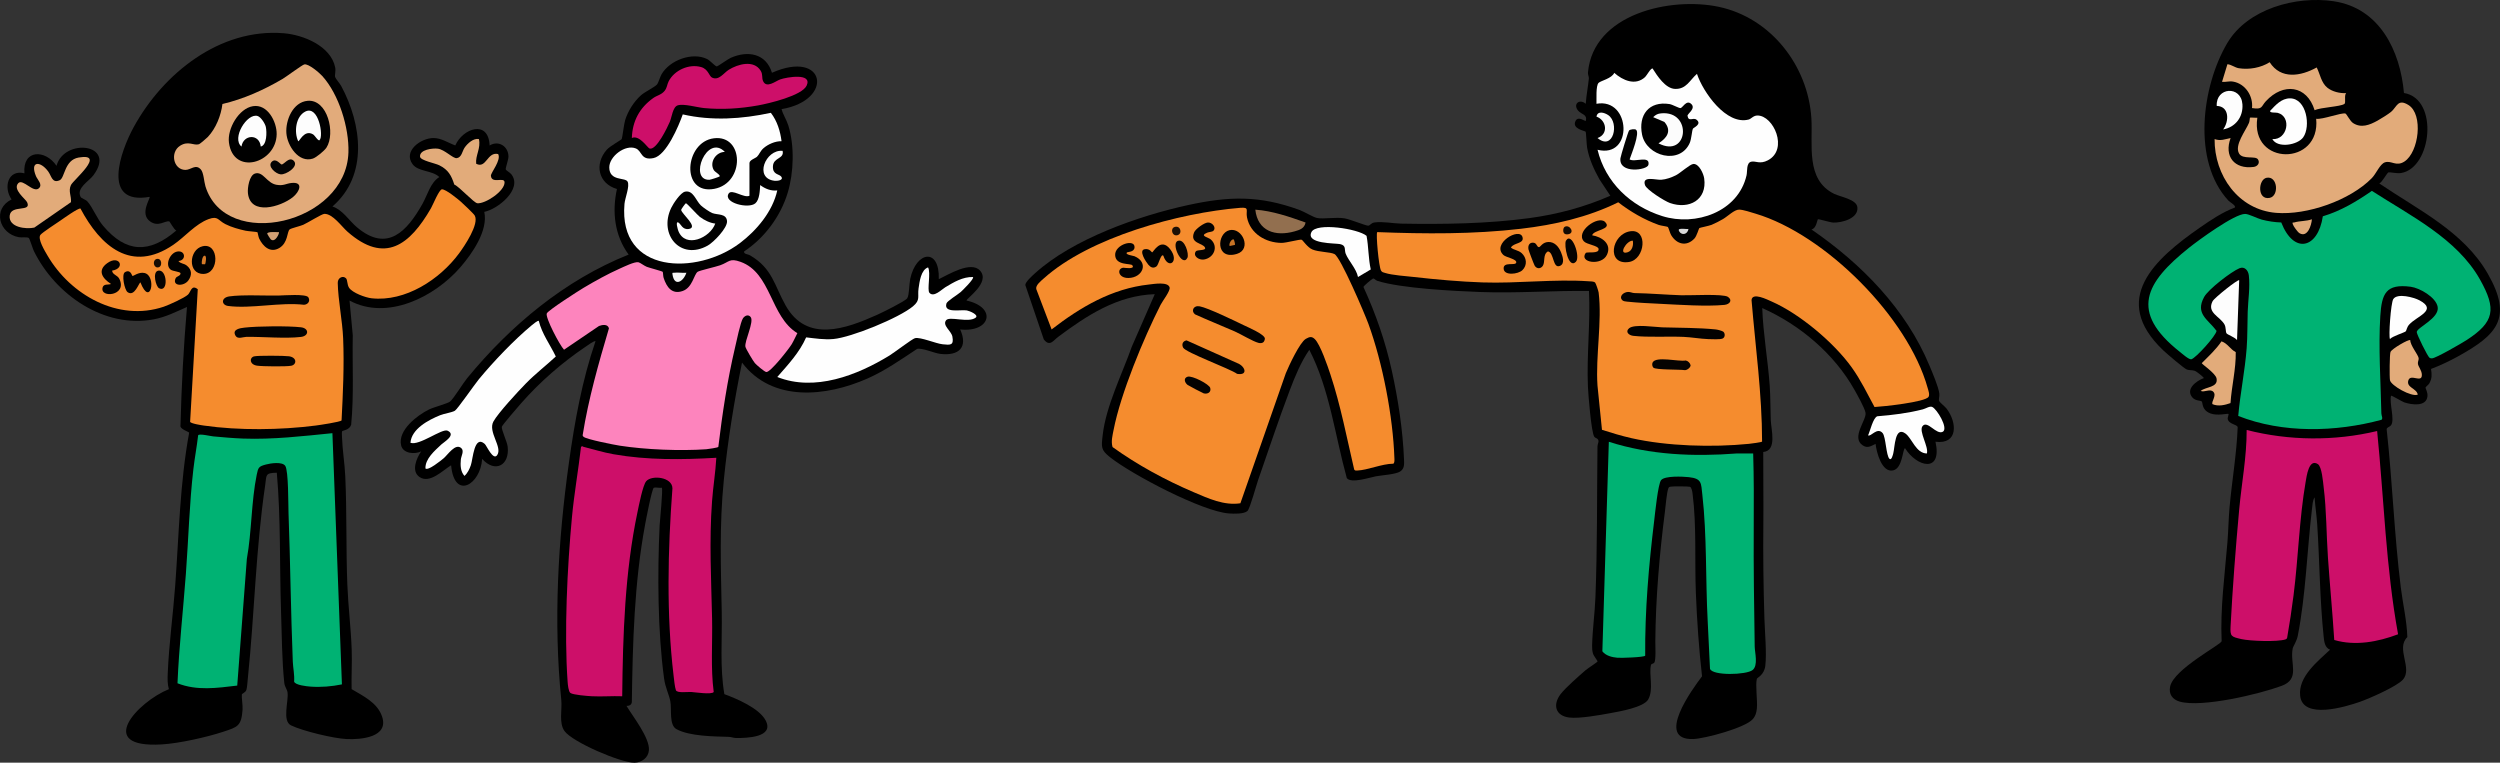
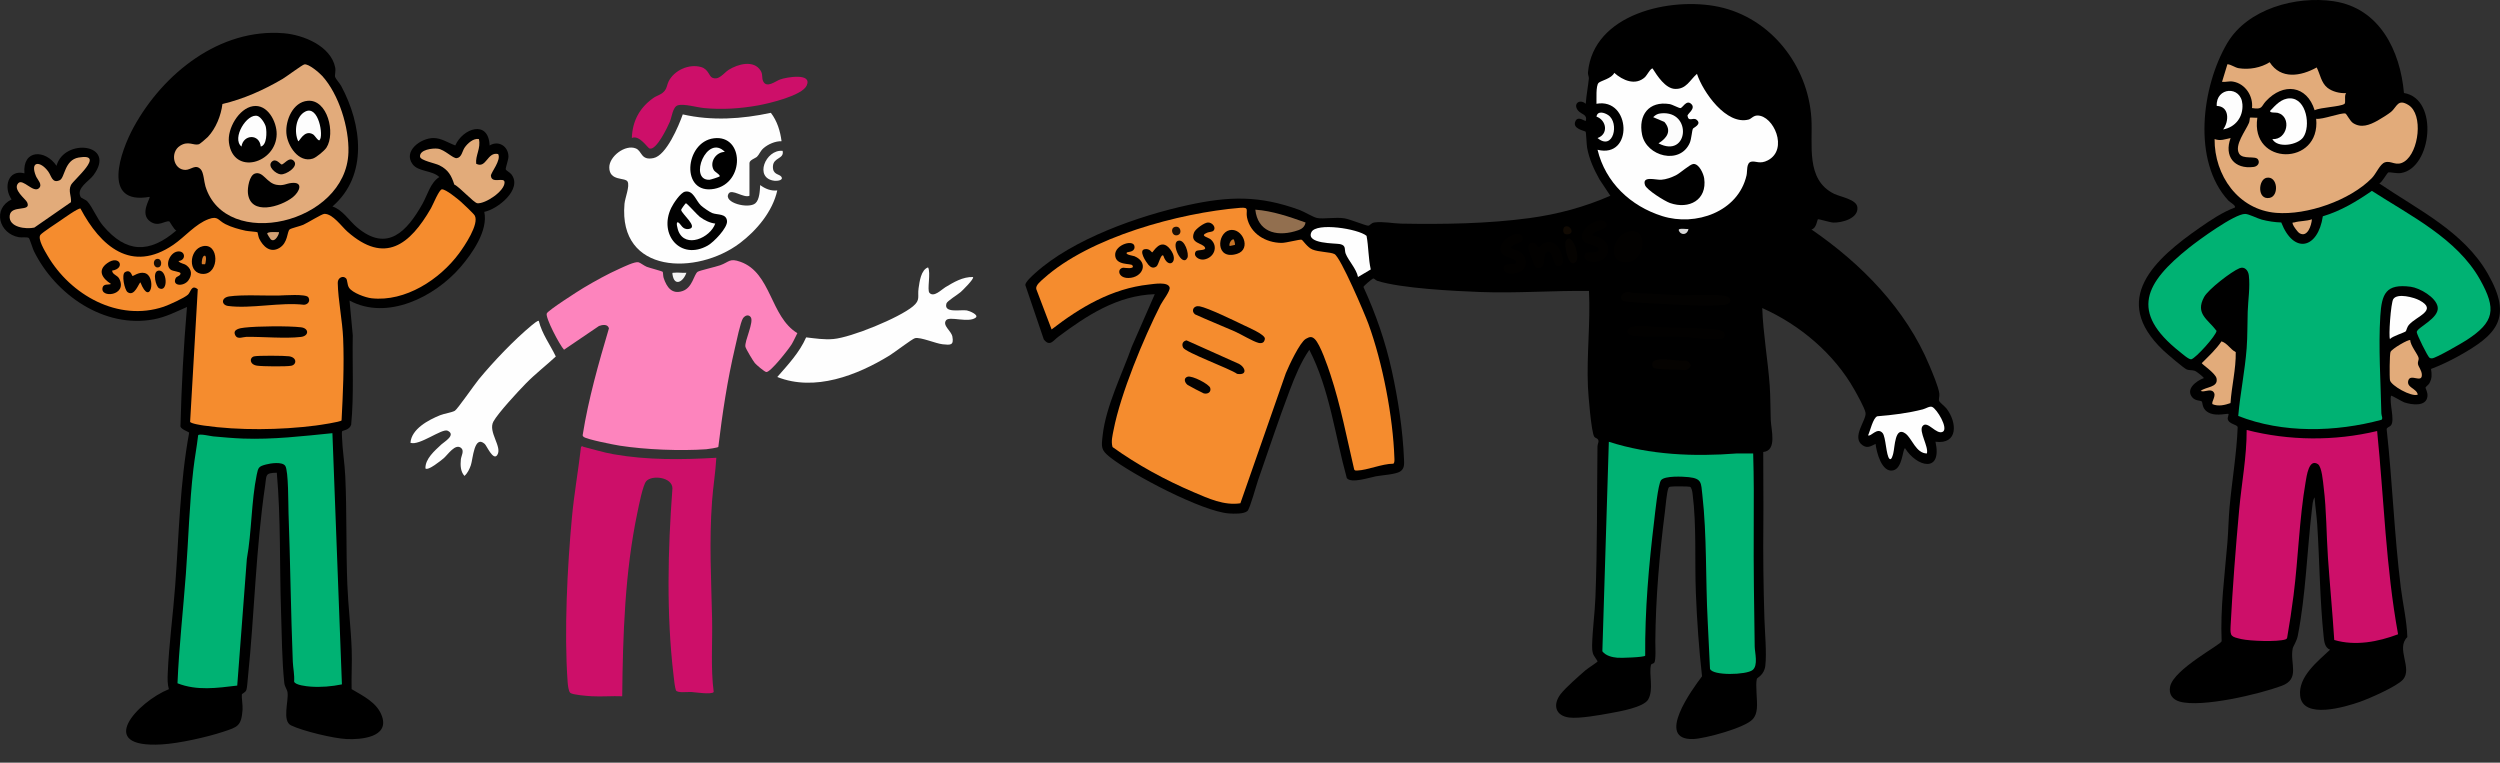
<svg xmlns="http://www.w3.org/2000/svg" id="Layer_1" data-name="Layer 1" viewBox="0 0 2337.71 713.14">
  <rect x="0" y="0" width="2337.71" height="713.14" fill="#333333" stroke="none" />
  <defs>
    <style>
      .cls-1 {
        fill: #f58c2e;
      }

      .cls-2 {
        fill: #010101;
      }

      .cls-3 {
        fill: #050301;
      }

      .cls-4 {
        fill: #cd0f69;
      }

      .cls-5 {
        fill: #150c04;
      }

      .cls-6 {
        fill: #090502;
      }

      .cls-7 {
        fill: #e2ab7a;
      }

      .cls-8 {
        fill: #e2ab7b;
      }

      .cls-9 {
        fill: #d8d8d8;
      }

      .cls-10 {
        fill: #020101;
      }

      .cls-11 {
        fill: #060301;
      }

      .cls-12 {
        fill: #926f4f;
      }

      .cls-13 {
        fill: #020202;
      }

      .cls-14 {
        fill: #00b273;
      }

      .cls-15 {
        fill: #020100;
      }

      .cls-16 {
        fill: #040301;
      }

      .cls-17 {
        fill: #d77b28;
      }

      .cls-18 {
        fill: #c87426;
      }

      .cls-19 {
        fill: #030201;
      }

      .cls-20 {
        fill: #dfa979;
      }

      .cls-21 {
        fill: #040303;
      }

      .cls-22 {
        fill: #fefefe;
      }

      .cls-23 {
        fill: #f5f5f5;
      }

      .cls-24 {
        fill: #1b0f05;
      }

      .cls-25 {
        fill: #fbfbfb;
      }

      .cls-26 {
        fill: #fcfcfc;
      }

      .cls-27 {
        fill: #d2a074;
      }

      .cls-28 {
        fill: #fd84bd;
      }

      .cls-29 {
        fill: #110a03;
      }

      .cls-30 {
        fill: #ee892c;
      }

      .cls-31 {
        fill: #fdfdfd;
      }
    </style>
  </defs>
  <path d="M1699.84,205.04c-.6.62-1.44,8.78-5.99,9.51,46.73,32.1,88.42,74.45,110.45,127.53,2.69,6.49,8.31,19.5,9.14,25.95.34,2.68-.87,5.32-.15,6.98.6,1.39,5.42,5.11,6.96,7.13,9.87,12.94,10.96,33.67-10.41,30.92,6.54,29.63-17.41,23.82-28.49,6-2.38,1.06-2.19,18.95-11.24,20.82-10.55,2.18-15.46-17.13-16.28-24.83-4.33,2.07-7.41,4.43-11.95,1.45-11.23-7.35,3.65-23.71,2.57-30.47-.68-4.29-7.92-17.18-10.44-21.65-19.02-33.71-51-60.64-86.16-76.33.84,24.27,5.25,48.3,6.98,72.51.74,10.36.58,21.58.97,32.03.35,9.46,6.11,28.77-7.02,30.07-.11,21.97.34,43.96.11,65.93-.32,30.14.04,59.66.99,89.92.4,12.51,2.22,32.34.85,43.93-1.05,8.9-7.58,11.09-7.91,12.32-1.55,5.77.74,20.44,0,27.78-.4,3.95-1.29,7.09-3.95,10.05-7.19,8.01-44.55,18.11-55.58,18.47-35.91,1.19-.63-47,8.26-58.66-2.9-25.58-4.74-52-5.77-77.81-1.21-30.44.77-62.69-3.08-92.92-.23-1.81-.81-5.9-2.51-6.49-1.34-.46-16.02-.49-17.88-.13-1.36.26-1.78.29-2.3,1.7-1.52,4.07-2.52,16.59-3.18,21.82-5.11,40.14-8.62,80.66-8.96,120.95-.03,4.11.75,17.84-.97,20.15-.69.92-2.82.98-3.09,2.1-2.14,8.7,2.74,22.77-2.56,32.22-4.18,7.45-26.83,11.26-35.19,12.81-10.08,1.86-29.07,5.32-38.62,4.16-12.99-1.57-15.75-11.93-8.13-21.91,4.62-6.05,17.31-17.1,23.51-22.49,1.71-1.48,10.85-7.36,11.01-8.02.17-.71-3.65-5.09-4.32-7.65s-.8-4.67-.74-7.35c.33-14.89,2.52-30.03,3.1-44.92,1.83-47.09,1.36-93.93,1.91-141.08.02-1.82,1.05-3.79.98-5.04-.16-2.78-2.86-2.55-3.97-4.14-2.82-4.03-5.64-39.66-5.94-46.8-1.27-29.66,2.46-59.76.99-89.49-33.8-.45-67.68,2.27-101.49.99-24.61-.93-74.33-3.37-96.51-10.48-1.48-.47-2.89-2.54-3.99-2.07-1.18.51-8.96,6.96-8.89,7.86,11.66,25.47,20.55,51.08,26.57,78.51,5.88,26.8,10.21,55.18,11.35,82.65.19,4.48.51,8.75-3.68,11.41s-16.88,3.4-22.57,4.43-23.29,7.05-27.25,1.66c-11.06-39.86-16-82.93-35.05-119.93-7.9,11.5-13.31,24.71-18.25,37.73-10.51,27.72-19.91,56.28-29.71,84.29-1.74,4.98-7.55,26.5-9.85,28.65-3.25,3.03-12.77,2.65-17.23,2.35-24.84-1.64-91.05-36.46-111.37-52.63-8.61-6.85-8.09-9.36-6.81-20.64,3.08-27.12,18.2-57.12,27.26-82.75l21.46-49.03c-35.15,1.23-63.4,19.82-90.47,40.02-4.46,3.33-7.73,9.52-13.32,2.26l-17.28-50.82c.03-2.94,6.6-8.75,9.05-10.98,35.37-32.11,96.99-53.74,143.2-63.8,38.4-8.36,66.68-9.09,104.08,4.56,4.68,1.71,12.81,6.79,16.46,7.53,5.99,1.22,17.25-1.01,25.67.33,5.12.82,20.01,6.93,22.14,6.88,1.79-.04,2.63-2.6,5.91-3.04,7.91-1.08,17.35.96,25.01,1.1,39.37.72,80.95.11,119.91-5.17,26.32-3.56,51.35-10.29,75.63-20.89l-10.17-15.31c-5.18-9.28-9.58-18.92-11.53-29.47-.56-3.02-.91-14.53-1.41-15.1-.84-.95-13.16-2.68-9.42-10.1,2.51-4.98,9,.62,9.53,0,1.77-6.18-4.04-6.01-7.01-9.48-5.39-6.3,1.27-11.65,7-6.52.56-7.88,2.12-15.77,2.92-23.61.18-1.77-1.04-3.58-.84-5.74,5.03-55.02,77.31-70.81,122.16-61.38,48.88,10.28,83.67,55.18,86.76,104.24,1.53,24.27-5.78,57.47,21.32,70.68,5.84,2.85,20.74,5.09,21.67,12.4,1.34,10.53-14.32,14.71-22.48,14.47-3.03-.09-13.97-3.61-14.48-3.07Z" />
  <path d="M310.83,193.04c9.67,3.22,15.48,13.2,22.99,19.52,28.4,23.94,46.8,3.65,61.18-21.84,4.85-8.6,7.35-19.83,15.81-25.17-6.55-6.38-19.65-4.8-24.99-11.99-9.1-12.25,7.65-24.49,19.51-24.49,7.41,0,13.77,4.54,20.41,6.93,6.96-15.96,31.05-24.51,32.1.05,8.35-5.13,17.55.77,17.62,10.32.02,3.09-2.91,10.76-2.53,12.02.32,1.08,3.95,2.87,5.34,4.72,10.53,13.89-12.94,32.56-25.42,35.01,3.78,17.46-11.4,39.15-22.51,51.95-23.91,27.55-68.2,50.01-103.5,30.99l3.03,32.46c-.54,27.87,1.18,55.85-1.49,83.59-1.56,5.13-7.96,5.38-8.42,6.08s-.22,4.13-.17,5.41c.42,12.21,2.52,24.68,3.08,36.92,1.54,33.62.61,67.45,1.92,101.08.79,20.27,3.37,40.65,4.08,60.92.43,12.25-.37,24.61-.08,36.87,10.87,6.49,24.14,12.65,28.51,25.69,6.47,19.35-19.61,21.6-33.01,21.01-12.22-.53-41.19-7.48-52.18-12.82-8.45-4.1-2.12-22.61-3.24-30.77-.43-3.15-2.63-5.11-3.04-8.96-2.2-20.59-2.34-45.96-3.04-66.96-1.44-43.18-.13-86.47-3.96-129.55-11.2.27-9.44,2.03-10.86,11.65-8.81,59.64-9.99,120.01-16.15,179.85-.3,2.87-.73,9.49-1.42,11.58-.86,2.59-4.06,3.26-4.25,4.36-.38,2.27.94,10.18.67,14.06-1.1,15.54-4.63,16.3-18.22,20.78-15.48,5.1-41.09,10.8-57.22,11.78-63.11,3.82-22.88-39.72,6.54-51.66-1.43-4.79-1.27-9.89-1.07-14.87,1.12-27.04,4.99-54.95,6.98-82.02,3.52-47.72,4.37-95.81,13.04-142.92-.08-.86-9.24-3.38-8.09-7,.94-36.94,2.93-73.79,6.06-110.56-10.31,4.5-19.7,9.4-30.96,11.53-46.61,8.83-92.31-23.29-112.21-63.86-1.07-2.17-3.94-11.66-4.78-12.22-1.6-1.07-6.66-.22-9.3-.7-18.53-3.36-24.9-26.48-6.75-35.33-7.86-11.05-3.47-28.34,12.01-24.43-1.92-22.52,19.57-22.49,30-7,7.18-26.39,56.78-20.84,34.43,8.92-4.25,5.66-16.09,11.87-11.93,20.11.81,1.59,4.57,2.22,6.54,4.46,4.71,5.36,8.79,15.82,14.47,22.53,21.61,25.59,43.17,26.16,68.51,4.49-2.11-.71-6.11-8.5-6.64-8.58-4.23-.66-10.15,5.54-17.85.08-10.16-7.21.67-21.86-.51-22.99-45.49,8.04-27.13-42.81-14.79-65.3,27.4-49.97,80.35-92.6,140.28-87.69,18.27,1.5,43.93,11.85,48.07,31.92.73,3.53-.62,7.35-.05,9.01.65,1.88,4.36,5.94,5.67,8.38,19.22,35.59,25.57,83.52-8.17,112.66Z" />
  <path d="M2247.92,86.96c32.96,5.43,26.04,70.32-2.83,74.85-3.76.59-10.48-.97-11.61-.65-1.53.44-5.85,9.23-8.64,10.39,36.18,24.58,79,45.03,101.5,84.48,23.46,41.14,8.87,56.92-27.85,77.19-8.06,4.45-16.64,8.52-25.27,11.78.76,5.16,1.03,8.64-1.55,13.39-.78,1.45-3.53,3.25-3.59,4.14s2.19,4.19,1.8,8.03c-1.03,10.08-14.98,7.98-21.75,5.67-1.84-.63-11.85-6.7-12.31-6.18-1.8,6.69,3.71,22.67.03,27.53-1.47,1.94-4.08,1.9-4.11,3.92,5.39,49.23,7.1,98.78,13.22,147.9,1.92,15.38,5.65,31.15,6.11,46.36-11.1,10.66,5.3,29.28-4.21,39.83-5.78,6.41-31.37,17.62-40.27,20.73-13.32,4.65-53.41,16.85-55.77-5.77-1.87-17.92,16.46-32.07,27.99-43.01-4.89-1.86-5.5-7.46-5.98-12.01-3.6-34.35-3.79-70.43-6.03-104.97-.55-8.46-1.88-17.05-2.48-25.51-1.87,2.9-2.08,7.99-2.5,11.5-4.53,38.55-5.75,79.84-13.17,117.83-1.1,5.61-4.35,9.76-4.82,12.18-2.69,14.04,7.2,28.28-10.24,34.76-20.99,7.8-74.74,20.57-95.33,14.77-6.81-1.92-10.5-6.97-9.01-14.1,3.4-16.31,47.66-39.19,48.17-42.39-1.37-30.69,2.83-61.46,5.38-92.06.91-10.95,1.03-22.03,2.01-32.99,2.24-24.99,6.64-49.9,7.61-75.05-.45-2.83-8.75-2.68-9.34-8.07-.11-1.06,1.17-3.91.72-4.37-.6-.62-10.51,2.08-16.99-.51-8.57-3.43-6.57-9.94-8.18-11.32-.77-.66-5.64-.38-8.27-3.23-7.3-7.91,3.27-15.84,10.42-18.44,0-.82-6.9-6.23-8.26-6.73-2.8-1.03-5.25-.35-7.69-1.31-2.77-1.1-18.93-14.98-22.05-17.95-49.98-47.6-8.1-85.27,34.29-114.74,10.28-7.14,20.96-14.31,32.72-18.79,1.28-1.77-4.78-5.07-6.04-6.44-34.18-36.93-24.91-106.86-1.12-147.22,18.96-32.16,64.26-44.46,99.55-39.21,42.94,6.39,62.24,46.29,65.72,85.79Z" />
-   <path d="M721.84,68.05c50.13-22.2,58.72,25.56,8.99,34.01,1.33,5.12,4.6,9.83,6.29,15.21,5.92,18.91,5.19,44.06-.56,63-6.69,22.04-21.55,42.11-40.71,54.8-.66,2.65,3.26,2.38,5.68,3.8,20.8,12.21,22.5,27.99,33.14,46.85,19.75,34.99,56.02,21.93,85.85,8.51,4.53-2.04,25.73-12.47,27.75-15.25s1.86-13.46,2.85-18.15c5.49-25.9,27.67-29.58,26.73.22,8.94-4.24,30.04-17.38,38.54-8.04,10.2,11.22-13.62,26.62-12.54,28.03,28.89,6.48,22.23,30.12-6,27.02,7.49,16.68-1.07,24.84-18.39,22.89-5.98-.68-16.81-5.83-21.88-4.7-15.03,9.9-29.82,20.35-46.37,27.67-38.61,17.06-89.01,22.5-117.35-14.86-7.31,35.79-13.37,73.09-17,109.51-4.29,43.02-2.78,81.28-1.97,123.95.49,25.52-1.88,51.34,2.44,76.56,11.71,4.35,32.4,13.03,38.54,24.46,8.64,16.08-17.94,16.65-27.57,16.56-2.36-.02-4.55-1.01-6.91-1.08-13.86-.41-36.45-.48-48.81-7.19-7.17-3.9-4.3-18.67-5.78-26.22-1.23-6.26-4.66-12.58-5.83-21.17-6-44.09-6.24-98.44-4.17-142.91.21-4.44,3.31-34.2,2.05-35.46-2.14.39-5.6-.54-7.4-.06s-7.54,30.77-8.29,34.88c-10.08,54.49-11.54,110.3-12.34,165.66-.33,2.68-2.48,3.57-4.97,3.54,5.9,9.87,21.76,29.79,20.96,41.37-.49,7.09-6.67,11.54-13.46,11.7-12.67.29-58.15-19.27-65.5-29.58-5.43-7.61-2.08-20.01-2.99-29.01-7.41-73.22-3.08-148.81,7.13-221.85,5.38-38.47,12.25-76.87,24.86-113.63-1.01-.86-7.89,4.21-9.32,5.17-22.11,14.91-42.59,32.8-60.2,52.8-2.52,2.86-17.62,20.32-18.07,21.98-.64,2.33,4.97,14.13,5.47,18.64,1.98,17.57-11.88,24.89-23.88,11.4-1.45,24.03-25.98,38.98-29.02,6-7.79,4.72-19.9,17.47-29.49,11-8.11-5.48-2.85-17.66,1.5-23.99-6.06,2.94-16.98,2.14-18.78-5.72-3.21-14,15.1-28.08,26.11-33.47,4.4-2.15,17.42-5.59,19.63-7.37,3.37-2.71,12.16-17.17,16.07-21.93,40.61-49.39,91.14-91.58,150.97-115.54-13.14-17.86-15.67-39.97-10.93-61.33-17.51-5.04-21.27-23.32-9.58-36.66,3.03-3.47,13.59-9.23,14.03-9.97.56-.95,2.09-14.1,3.22-17.78,2.62-8.48,8.15-17.26,14.79-23.21,3.59-3.21,12.89-7.68,14.94-10.06,1.48-1.71,2.77-6.98,4.34-9.66,7.63-13.06,28.56-21,42.57-14.18,2.95,1.43,7.52,6.92,9.13,6.91.76,0,10.29-6.86,12.99-8.05,16.01-7.04,32.97-4.16,38.53,14.01Z" />
-   <path class="cls-1" d="M1559.62,212.25c.48.35,2.01,5.85,3,7.51,5.16,8.69,14.37,11.14,21.76,3.34,2.34-2.47,4.08-9.42,4.66-9.85.49-.36,9-2.02,11.47-3.02,3.27-1.32,7.53-3.59,10.63-5.37,4.37-2.52,10.58-8.89,15.12-8.85,3.75.03,11.39,2.6,15.34,3.78,65.34,19.54,142.67,97.14,160.94,163.05.65,2.34,2.11,6.13.82,8.23-3.07,4.99-43.05,9.16-50.52,9.53-6.75-12.49-12.91-25.28-21.19-36.86-16.69-23.35-48.78-50.33-75.14-61.86-3.75-1.64-18.01-8.91-18.67-1.31,3.66,44.09,9.84,87.97,9.86,132.34-.42.67-10.49,1.94-12.37,2.13-34.08,3.39-76.32,2.22-109.68-5.3-9.36-2.11-18.56-4.9-27.67-7.83l-4.19-41.31c-1.89-27.5,4.42-60.06,1.07-87.07-.18-1.45-2.57-8.54-3.26-9.24-1.27-1.3-4.45-1.15-6.23-1.28-31.74-2.21-66.58,2.2-99.08,1.09-21.06-.72-43-2.69-63.95-5.05-7.41-.83-20.65-1.71-27.18-3.82-1.61-.52-2.8-.52-3.79-2.21-2.11-3.61-4.95-34.55-3.54-35.97,44.56,1.74,90.03,2.07,134.38-3.12,31.43-3.68,62.54-10.74,90.98-24.77,11.32,8.77,24.35,16.33,37.87,21.18,1.97.71,7.91,1.43,8.58,1.92Z" />
  <path class="cls-1" d="M1159.63,194.34c9.2-.76,5.09,2.35,6.43,8.98,3.08,15.23,17.47,23.65,32.25,23.81,4.34.05,17.15-3.52,18.84-2.97,1.06.34,5.29,7.09,9.97,9.09,5.97,2.56,16.57,2.27,20.7,4.3,5.75,2.82,28.43,56.15,31.75,65.25,13.34,36.6,23,86.76,24.32,125.73.05,1.48.28,4.19-1.01,5.07-10.59.03-23.82,5.98-33.7,6.39-1.14.05-2.17.23-2.89-.92-6.9-29.61-12.66-59.9-22.2-88.8-2.5-7.57-9.52-28.36-14.73-33.27-2.84-2.68-4.88-2.07-8.25-.17-5.7,3.23-15.95,25.36-18.78,32.22l-42.45,121.55c-15.27,2.35-30.04-4.54-43.74-10.38-26.33-11.23-52.59-25.49-75.81-42.19-1.54-5.36-.03-10.77.98-16,6.55-33.93,28.14-85.85,43.97-117.03,1.87-3.68,9.3-13.08,8.41-16.25-1.55-5.55-14.7-3.2-19.35-2.7-34.61,3.76-64.08,21.19-90.99,41.99l-14.35-37.76c-.74-3.57,4.21-7.39,6.82-9.75,43.15-38.9,127-61.5,183.81-66.2Z" />
  <path class="cls-14" d="M1504.4,413.1c38.6,12.4,79.7,14.03,119.89,10.91h15.08c.69,22.83.66,45.74.51,68.59-.24,37.51.35,74.4.91,111.99.09,5.71,3.43,17.64-1.97,21.95-5.78,4.62-37.55,5.51-39.83-1.15-.76-14.94-1.38-29.89-2.17-44.83-2.05-38.62-.65-80.01-5-118-1.24-10.87-.31-15.04-12.62-16.38-5.64-.61-22.56-1.44-25.95,2.8-2.89,3.61-5.61,30.95-6.41,37.59-5.08,42.02-8.79,84.15-8.45,126.55-1.07,1.54-22.8,2.23-26.05,1.92-5.03-.48-10.74-1.82-14-6l6.05-195.94Z" />
  <path class="cls-22" d="M1586.81,69.05c5.66,17.04,27.33,48.12,48.27,42.75,2.5-.64,4.36-3.76,8.23-3.79,15.09-.12,29.27,31.61,9.85,41.87-7.56,4-11.38.37-15.63,1.33-4.74,1.07-3.48,8.88-4.35,12.69-7.8,34.28-47.65,48-78.87,38.16-29.66-9.34-53.04-31.41-60.48-62.01,33.67,8.47,31.37-48.92-1-43,.2-4.05-.75-16.77,1.97-19.53,2.03-2.05,12.41-4.11,14.66-9.4,7.97,7.04,19.78,12.37,28.86,3.92,1.58-1.47,5.19-8.44,6.99-7.99,4.37,6.92,12.01,18.79,21,19.09,10.58.35,13.69-8.15,20.5-14.09Z" />
  <path class="cls-22" d="M1801.82,424.05c-10.21-.13-13.89-14.02-19.93-18.56-10.18-7.65-10,13-11.56,18.57-.27.98-1.54,6.76-3.5,4.98-3.19-2.9-3.39-20.49-6.42-24.08-5.08-6-11.17,3.95-13.59,2.08,1.83-3.69,4.7-16.64,8.69-17.8,14.36-1.15,28.58-2.89,42.53-6.47,2.82-.73,6.41-3.3,8.74-2.25,4.41,1.97,15.09,19.56,10.1,23.11-6.19,3.65-14.52-11.11-19.16-5.16-3.73,4.78,5.92,19.22,4.08,25.59Z" />
  <path class="cls-22" d="M1281.77,251.96l-11.93,7.08c-1.49-7.76-8.99-15.29-11.56-21.95-1.35-3.5.83-7.54-5.17-8.83-4.32-.93-32.28-.02-26.82-11.21,4.54-9.29,43.8-3.14,51.55,3.48,1.92,10.09,1.64,21.11,3.93,31.43Z" />
  <path class="cls-12" d="M1220.82,208.06c-1.03,5.56-5.46,6.92-10.22,8.27-17.93,5.09-34.58-.05-36.78-20.28,16.21,1.17,31.79,6.64,47,12.01Z" />
  <path class="cls-25" d="M1493.83,129.07c10.51-3.71,8.38-16.69-.99-20.03.97-5.69,7.36-3.84,10.94-1.43,10.77,7.23,4.84,33.94-9.95,21.46Z" />
  <path class="cls-9" d="M1578.82,214.06c-.65,5.47-6.92,6.55-8.99,1.48-1.15-2.82,7.85-.99,8.99-1.48Z" />
  <path class="cls-1" d="M323.59,260.29c-2.85-2.97-7.88-.63-7.77,4.24.34,16.4,4.35,35.12,5.05,51.98,1.06,25.43-.18,51.25-1.48,76.6-1.03,1.47-20.83,4.38-24.19,4.81-32.9,4.21-71.91,4.74-104.73-.01-2.02-.29-12.29-1.84-12.69-3.52l7.14-123.93c-5.96-4.73-6.4,2.46-9.14,5.04-3.25,3.06-17.98,9.72-22.69,11.31-42.6,14.35-87.26-11.09-108.68-47.84-2.35-4.03-9.59-15.75-6.56-19.41,1.87-2.26,15.15-10.94,18.66-13.33,3.05-2.08,16.33-11.66,18.72-11.26,18.69,35.28,47.66,60.75,86.91,33.89,10.8-7.39,20.63-19.5,32.99-24,8.86-3.22,8.52,1.13,15.65,4.73,5.76,2.91,12.54,4.77,18.84,6.16,2.07.46,10.67,1.05,11.1,1.4.24.19.89,4.43,1.61,5.9,3.65,7.52,10.43,13.84,18.85,8.85,8.23-4.88,7.13-15.23,9.64-17.35,1.33-1.12,9.92-3.11,12.68-4.32,4-1.74,17.38-10.17,19.78-10.24,7.79-.24,16.1,11.78,21.53,16.57,35.09,31,58.5,12.28,78.19-21.84,1.82-3.16,7.61-17.63,10.28-17.68,3.69-.06,14.4,8.74,17.56,11.49,2.22,1.93,12.02,11.2,13.04,12.96,4.53,7.83-9.65,28.73-14.64,35.47-18.06,24.4-50.16,45.42-81.79,41.96-5.61-.61-17.96-5.04-21.1-9.91-1.8-2.79-1.38-7.28-2.77-8.73Z" />
  <path class="cls-14" d="M310.83,405.05l8.89,234.9c-9.43,1.96-19.71,2.82-29.38,2.09-3.35-.25-14.32-1.34-15.32-4.68.5-6.28-1-12.79-1.24-18.76-1.85-46.26-2.3-92.79-4-139-.28-7.59.04-39.4-3.04-43.96-2.81-4.17-13.83-2.44-18.13-1.28-6.68,1.8-7.16,2.71-8.54,9.46-5.15,25.19-4.66,53.27-9.25,78.75l-9,118.5c-18.86,2.26-37.65,5.04-55.86-2.15,1.44-34.2,5.3-68.25,7.85-102.37,2.44-32.64,3.25-65.47,7.02-97.98,1.22-10.54,3.23-21.01,4.44-31.56,1.1-1.76,11.32.79,14.05,1.04,8.9.81,19.11,1.73,27.95,2.05,27.99,1.01,55.8-2.27,83.55-5.05Z" />
  <path class="cls-8" d="M208,97.23c19.66-4.56,38.78-13.17,56.13-23.37,3.58-2.11,18.5-13.24,20.44-13.64,3.98-.82,14.03,7.81,16.76,10.82,15.64,17.25,25.2,48.43,24.48,71.5-2.11,66.9-114.98,92.57-133.7,31.72-1.33-4.34-1.65-12.8-4.26-15.74-4.92-5.56-9.35.44-14.55.36-11.33-.17-14.53-16.63-4.81-22.67,7.82-4.85,12.44.21,17.61-1.35.82-.25,7.22-5.71,8.24-6.8,7.55-8.06,12.31-19.92,13.65-30.84Z" />
  <path class="cls-7" d="M17.08,171.27c4.31-4.53,14.07,9.52,19.27,4.79,3.83-3.48-1.34-8.05-2.71-11.33-5.93-14.31,4-14.52,11.42-4.41,3.16,4.32,3.67,11.42,10.76,8.21,4.93-2.23,4.3-18.93,17.75-21.23,26.09-4.47-5.09,21.09-7.24,25.75-2.65,5.73.52,10.09.05,15.99l-34.29,23.78c-7.82,1.7-24.05-.15-23.04-11.02,1.01-10.9,20.86-2.94,16.29-12.72-1.4-3.01-13.81-11.95-8.25-17.8Z" />
  <path class="cls-7" d="M447.83,130.05c1.98,8.59-3.41,15.29-2.56,23.07,9.52,5,10.28-11.5,20.56-9.07,3.1,5.78-7.04,17.5-6.79,20.34.69,7.96,12.67.61,12.77,6.09.15,8.34-18.17,20.32-25.46,19.57-3.29-.34-16.91-15.61-21.55-17.47-2.72-8.59-5.73-13.87-13.98-18.02-3.93-1.97-17.73-4.48-18.05-8.05-.6-6.65,11.8-8.09,16.6-7.49,6.44.8,14.27,9.39,17.75,8.86,4.69-.72,5.08-6.51,7.29-9.77,2.68-3.94,8.32-9.15,13.44-8.07Z" />
  <path class="cls-27" d="M260.82,217.06c.75.67-3.45,10.52-7.7,6.71-.36-.33-3.28-4.91-3.27-5.22.09-2.33,9.03-1.33,10.97-1.49Z" />
  <path class="cls-14" d="M2092.94,388.93c1.86-21.16,6.27-42.19,7.88-63.39.85-11.24.59-22.77.97-34.03s2.35-22.9,1.06-33.98c-.53-4.59-3.92-8.68-8.72-6.72-7.64,3.12-29.2,19.73-33.11,26.94-8.53,15.74,3.52,20.72,11.64,31.62-.39,4.46-19.36,25.48-23.55,26.57-2.18.57-8.6-5.2-10.76-6.91-47.55-37.57-32.23-64.78,8.58-97.37,8.97-7.16,42.44-31.62,52.4-31.62,3.53,0,11.16,4.15,15.68,5.34,5.72,1.5,12.21,2.48,18.15,2.64,11.79,30.2,34.36,24.44,38.88-5.76,16.84-5.01,31.57-13.9,45.86-23.78,35.61,23.01,79.61,44.57,101.11,82.91,15.53,27.69,13.64,39.67-12.65,56.69-4.54,2.94-28.5,16.8-32.12,17-.96.05-1.55.03-2.4-.5-1.72-1.07-12.01-21.89-11.99-24.05.05-4.29,21.37-12.85,19.59-23.49-1.52-9.06-16.82-17.79-25.19-18.89-23.36-3.08-27.14,6.59-28.46,27.37-1.85,29.16.36,61.57.99,91.09.05,2.23,1.72,4.58.08,5.95-42.73,11.54-92.35,12.81-133.91-3.61Z" />
  <path class="cls-4" d="M2222.82,403.04c6.38,63.4,8.14,127.32,19.58,190.06-18.74,7.1-40.07,11.15-59.68,5.34-1.63-25.64-4.11-51.28-5.88-76.9-1.53-22-1.28-44.03-4.02-65.98-.61-4.9-1.63-19.09-5.42-21.58-8.42-5.51-10.49,11.25-11.44,16.7-5.91,34.09-6.86,71.1-11.26,105.74-1.69,13.35-3.7,26.72-6.03,39.97-.25.8-.72,1.22-1.51,1.49-7.28,2.49-33.42,1.57-41.37-.3-9.4-2.21-10.51-2.35-10-12.08,1.89-36.06,4.74-72.91,8.04-108.95,2.27-24.79,7.09-49.49,7-74.5,39.77,10.16,82.04,10.52,121.99.99Z" />
  <path class="cls-7" d="M2070.83,130.06c5.74,1.98,9.49.12,14.99-1-6.35,17.05,3.47,29.41,21.55,27.04,3.75-.49,6.15-3.86,3.99-7.09-2.41-3.61-14.17.43-17.61-5.39-4.66-7.89,6.26-21.48,9.29-28.85.6-1.47.65-4.5.82-4.67.47-.47,5.54.22,6.95-.04-6.88,45.34,59.31,45.47,55.01,1,5.59,1.01,23.58-5.96,27.34-4.9,1.12.32,4.27,7.03,7.14,8.9,7.66,5.01,15.59,1.76,22.81-2.21,2.86-1.57,10.48-6.32,12.75-8.25,5.52-4.69,6.23-12.66,16.28-6.38,14.04,8.77,9.76,44.05-3.82,52.84-7.78,5.03-12.16-1.27-18.22.75-4.69,1.56-8.12,10.54-12.26,14.77-20.4,20.8-60.65,34.83-89.51,32.46-35.46-2.91-57.77-35.14-57.51-68.98Z" />
  <path class="cls-7" d="M2193.82,87.06c-2.01,2.22-.02,9.06-1.58,10.11-4.07,2.74-22.15,3.09-27.86,5.93-7.34-23.64-29.41-25.91-45.54-8.52-4.73,5.1-2.82,8.04-13.03,6.48,1.27-11.29-6.31-22.84-17.73-24.76-3.79-.64-6.7.61-10.28.25l5.02-16.49c3.79.32,6.89,3.15,10.73,3.76,9.59,1.52,20.6-.43,28.78-5.64,10.48,16.35,29.14,13.15,43.98,4.9,3.2,6.26,4.18,14.31,10,18.97,4.58,3.67,11.67,5.39,17.5,5.01Z" />
  <path class="cls-7" d="M2090.61,329.26c.27,15.95-3.86,31.74-4.91,47.67-5.34,1.86-11.28,3.32-16.79,1.03-1.53-2.27,4.25-8.09.67-11.66-3.07-3.06-8.23.84-11.75-.74,4.64-4.02,16.66-3.01,14.82-11.78-1.01-4.81-13.81-13.23-13.81-14.23,6.49-6.52,13.27-12.71,18.45-20.36,5.69,1.89,8.18,7.42,13.31,10.07Z" />
  <path class="cls-7" d="M2253.81,318.05c-.02,4.91,7.18,13.4,7.82,16.73.33,1.69-.99,3.4-.66,5.53.42,2.73,3.65,6.06,3.67,10.28.05,8.03-10.64-1.58-12.66,5.18s7.95,7.35,8.82,13.28c-6.03,2.31-25.03-8.51-25.97-13.52-.54-2.89-.38-24.36.5-26.45,1.24-2.96,16.99-12.11,18.47-11.02Z" />
  <path class="cls-22" d="M2124.83,130.06c14.07,1.02,18.49-20.85,5.03-24.54-1.83-.5-7.96.3-7.02-1.96,5.06-5.3,10.43-11.57,18.49-11.59,15.51-.03,19.64,26.19,12.36,36.44-5.12,7.2-23.93,10.54-28.86,1.65Z" />
  <path class="cls-22" d="M2249.59,309.81c-.97,1.13-12.66,4.58-14.76,7.24-1.43-1.95.76-33.82,3.1-37.39,3.81-5.82,19.21-1.66,24.57,1.21,17.23,9.23-2.56,14.68-9.72,22.64-2.28,2.53-2.41,5.39-3.19,6.31Z" />
-   <path class="cls-31" d="M2091.82,318.05c-1.54-2.4-8.79-5.08-9.74-6.25-1.13-1.38-.4-5.55-2.02-8.43-4.24-7.54-16.67-10.87-11.1-21.69,1.65-3.2,23.92-20.9,24.86-19.63l-2,56Z" />
  <path class="cls-31" d="M2078.83,121.04c5.68-7.64,5.92-21.64-6.01-22-.91-17.61,22.8-19.33,24.04-1.53.83,11.78-6.49,21.46-18.04,23.53Z" />
  <path class="cls-20" d="M2161.82,205.05c-.37,5.55-4.08,17.41-11.55,13.04-1.8-1.05-5.82-6.58-6.39-8.61s.43-1.17,1.39-1.46c5.04-1.54,11.36-1.1,16.55-2.97Z" />
  <path class="cls-28" d="M671.69,417.91c-.42.68-9.57,2.06-11.32,2.18-24.25,1.7-56.72.39-80.75-3.33-5.38-.83-30.74-5.82-33.81-8.21-.68-.53-1.07-.99-.93-1.9,5.41-33.89,14.84-66.83,24.53-99.63-1.07-4.14-6.04-3.44-9.3-2.19l-32.7,22.2c-4.05-4.21-17.71-30.19-16.12-33.96,1.23-2.9,29.45-20.98,34.24-23.83,10.42-6.22,22.89-13.15,33.95-18.05,3.92-1.73,14.11-6.81,17.6-5.94,1.62.4,5.31,3.32,7.78,4.28s14.4,4.03,14.83,4.68c.4.61.29,3.92.85,5.64,2.82,8.57,7.75,15.81,17.85,12.24,9.24-3.26,10.44-15.54,14.02-17.97,1.67-1.13,16.9-4.61,20.95-6.05,8.68-3.08,8.67-7,19.16-3.21,28.85,10.41,27.66,51.27,53.08,66.67-1.82,3.44-3.33,7.09-5.35,10.44-2.49,4.14-19.9,26.51-23.74,25.92-1.75-.27-9.11-6.57-10.65-8.37-1.65-1.93-8.43-13.34-8.83-15.21-1.1-5.18,8.35-23.47,4.89-27.86-2.13-2.7-5.27-1.43-7.11,1.07-2.36,3.21-6.25,22.22-7.5,27.5-7.19,30.55-11.87,61.71-15.62,92.87Z" />
  <path class="cls-4" d="M669.82,428.05c-.74,13.53-3,27-3.99,40.51-2.78,38.05-.77,72.33.03,109.95.49,22.85-1.43,45.92,1.52,68.57-1.9,2.66-17.39.21-21.07-.02-3.35-.2-13.2,1.25-14.3-1.7-1.03-2.76-1.77-10.41-2.18-13.82-6.79-57.19-5.34-117.56-1.05-174.86-.08-10.72-19.44-12.72-24.53-6.69-3.22,3.83-6.89,22.89-8.14,28.86-11.83,56.07-13.69,114.97-14.29,172.21-9.45-.38-19.05.5-28.49-.02-3.98-.22-17.39-1.23-19.94-3.06-1.81-1.3-2.42-7.76-2.61-10.39-3.34-46.35-.31-107.53,4.05-154.03,2.05-21.92,5.93-43.68,8.46-65.54,1.15-1.52,1.25-.49,2.27-.23,9.42,2.36,18.43,5.25,28.08,6.95,31.65,5.59,64.22,5.18,96.18,3.31Z" />
  <path class="cls-22" d="M700.83,183.05c-5.26,2.51-16.56-6.87-19.52-2.01-5.25,8.61,18.73,14.56,25.04,9.04,3.94-3.44,4.2-12.05,4.48-17.03,4.68,3.49,10.03,5.69,15.99,5-4.29,19.61-19.26,37.47-35.11,49.39-39.89,30.02-113.52,29.18-107.77-36.77.49-5.62,5.2-16.74,2.88-20.89s-17-.1-17.09-13.23c-.07-10.3,14.93-21.79,24.83-17.75,6,2.45,4.53,11.48,16.53,9.01s23.53-30.04,27.36-40.85c27.25,6.24,55.26,4.36,82.36-1.47,5.93,7.64,8.78,17.07,10.01,26.55-5.81-.18-12.66,2.82-16.93,6.58-2.99,2.62-4,6.06-6.05,7.95-1.62,1.5-7.03,3.03-7.03,5.97v30.5Z" />
  <path class="cls-22" d="M867.82,250.05c2.78,4.82-1.08,21.04,1.26,23.74,4.05,4.68,11.32-3.05,14.83-5.16,7.86-4.71,16.38-9.88,25.91-9.58,1.6,1.39-10.06,12.79-11.47,14.02-2.73,2.4-12.67,8.39-13.35,10.69-2.79,9.47,13.34,5.53,19.08,6.52,2.39.41,11.71,4.23,8.14,6.85-6.88,5.04-24.3-1.7-27.5,2.31-3.86,4.84,4.86,9.92,5.85,15.33,1.52,8.32-1.9,7.93-9.16,7.16-6.41-.68-20.7-6.95-25.84-5.7-2.58.63-19.46,13.53-23.85,16.22-30.21,18.54-69.98,33.98-104.91,20.07,10.09-11.55,20.71-22.78,27-37.05,8.46.98,16.88,2.33,25.48,1.55,16.84-1.52,61.42-19.74,74.42-30.58,7.2-5.99,4.09-9.07,5.22-16.78.92-6.26,2.21-17.34,8.87-19.62Z" />
  <path class="cls-22" d="M503.81,300.05c2.97,12.15,10.74,22.43,15.92,33.31-9.17,8.51-19.18,16.21-27.94,25.16-7.12,7.27-26.01,27.63-30.39,35.61-5.39,9.83,8.79,23.98,3.48,31.48-3.78,5.35-9.81-8.91-11.61-10.5-10-8.83-10.99,14.26-12.99,19.9-1.3,3.68-3,7.36-5.96,10.02-3.81-4.1-3.88-10.09-3.39-15.38.29-3.16,3.38-7.97.41-10.62-5.51-4.91-12.57,6.22-16.51,9.53-2.31,1.94-14.57,11.95-17.01,9.48-.3-9.09,8.77-16.66,14.98-22.51,2.41-2.26,14.09-8.89,5.72-12.78-5.17-2.41-26.57,14.42-34.72,11.29,1.02-13.03,16.84-21.33,27.74-25.76,3.82-1.55,11.12-2.59,13.81-4.19,2.38-1.42,18.62-24.87,22.48-29.52,13.91-16.79,32.77-36.6,49.5-50.5,1-.83,5.63-4.66,6.46-4.02Z" />
  <path class="cls-4" d="M590.82,129.05c.54-15.89,7.23-28.27,20.09-37.41,3.46-2.46,7.51-2.97,10.44-6.56,2.6-3.17,2.25-5.82,3.92-9.08,5.32-10.35,19.01-16.55,30.37-13.28,6.72,1.93,7.39,8.48,10.16,9.83,6.41,3.13,10.81-4.28,15.69-7.32,8.54-5.33,23.4-9.46,29.78.87,2.28,3.69.84,6.52,2.28,9.72,3.22,7.16,11.59.02,15.99-1.54,6.01-2.13,30.33-6.4,24.75,5.76-4.34,9.45-35.46,16.74-45.46,18.54-16.63,2.99-33.67,4.1-50.52,2.47-6.61-.64-18.89-4.3-24.56-2.54-4.71,1.47-5.48,10.93-7.47,15.53-2.13,4.93-12.38,26.56-18.79,24.9-1.96-.51-9.59-13.19-16.7-9.88Z" />
  <path class="cls-26" d="M731.82,141.05c1.69,7.85-8.7,5.88-9.07,14.52-.33,7.82,5.72,7.04,7.66,9.45,2.83,3.52-3.49,4.31-6.08,4.03-19.67-2.19-8.45-29.65,7.49-27.99Z" />
  <path class="cls-23" d="M641.83,255.06c-2.85,8.49-11.27,13.42-13.01,1.48-.3-2.04.16-1.31,1.49-1.5,3.51-.49,7.88.35,11.52.01Z" />
  <path class="cls-19" d="M1517.08,280.81c-3.62-3.57,1.01-7.66,5.27-7.82,2.12-.08,4.05,1.03,6,1.06,14.69.26,29.39,1.57,43.95,2.05,7.99.26,38.99-1.58,43.48,1.51s1.76,7-3.38,7.5c-16.73,1.65-42.68-.16-60.1-1.02-10.12-.5-20.92-.96-30.98-2.04-1.31-.14-3.3-.33-4.23-1.24Z" />
  <path class="cls-15" d="M1611.58,310.29c1.72,1.7,1.58,5.14-.76,6.26-2.17,1.05-10.53.64-13.53.54-7.21-.24-15.69-1.77-22.92-2.08-14.71-.64-32.9.58-47.06-.96-4.23-.46-7.82-3.77-4.03-7.05,4.9-4.24,24.28-1.11,31.01-.91,16.38.48,33.75.34,50.04,1.95,1.6.16,6.28,1.29,7.25,2.25Z" />
  <path class="cls-15" d="M1488.83,220.04c9.02,1.42,18.62,8.05,13.77,18.28-4.99,10.53-26.32,7.29-19.87-1.69,1.13-1.58,12.94,1.17,12.05-3.98-.52-3.04-10.93-4-13.64-6.91-8.51-9.13,13.33-24.64,19.71-18.22,7.18,7.23-11.01,7.31-12.02,12.51Z" />
  <path class="cls-15" d="M1524.59,216.24c16.67-2.35,13.79,26.39-1.33,28.74-21.48,3.33-16.61-26.21,1.33-28.74Z" />
  <path class="cls-15" d="M1423.48,252.71c-3.94,3.73-16.86,5.3-17.43-1.32-.62-7.16,11.07-2.54,11.77-5.86s-9.51-4.81-11.94-7.04c-11.52-10.55,15.11-26.44,17.81-16.74,1.77,6.35-8.63,5.09-10.84,9.79,3.01,2.43,6.83,2.34,9.92,5.06,4.91,4.32,5.58,11.5.72,16.1Z" />
  <path class="cls-15" d="M1447.59,226.29c6-.32,9.96,4.43,12.03,9.47,1.54,3.76,3.96,10.68-.82,12.82-7,3.14-5.51-12.64-11.37-13.49-4.89,2.86-2.41,9.66-4.7,13.36-1.92,3.1-5.82,3.16-7.71-.09-.68-1.17-5.6-14.05-5.8-15.28-.61-3.67,1.01-6.76,5.09-6.07,2.9.49,2.82,4.52,4.98,4.03,1.2-.27,3.16-4.47,8.3-4.74Z" />
  <path class="cls-3" d="M1546.08,343.81c-1.07-1.06-1.47-3.33-.8-4.74,3.04-6.45,24.68-.6,31.03-1.99,2.09.39,4.1,2.37,4.55,4.48,0,2.06-3.36,4.76-5.48,4.55-4.75-.73-27.16-.18-29.3-2.3Z" />
  <path class="cls-3" d="M1473.58,244.8c-7.13,7.25-11.41-16.17-9.26-19.76,5.35-8.95,13.85,15.1,9.26,19.76Z" />
  <path class="cls-29" d="M1462.96,212.19c4.66-2.92,10.31,5.8,3.31,6.88-6.01.92-4.83-5.92-3.31-6.88Z" />
  <path class="cls-15" d="M1181.57,319.8c-1.19,1.19-3.14,1.25-4.74.83-5.33-1.37-16.41-8.17-22.33-10.76-12.32-5.39-24.83-10.36-37.07-15.93-3.85-3.01-1.63-8.63,4.43-7.49,7.8,1.48,32.84,13.62,41.32,17.73,3.98,1.93,19.28,8.4,19.59,12.33.07.85-.58,2.65-1.2,3.27Z" />
  <path class="cls-15" d="M1109.49,318.28l47.38,21.23c7.46,2.73,10.66,11.87-.07,10.08-6.69-4.87-48.23-19.98-50.48-24.53-1.59-3.21-.3-6.09,3.17-6.78Z" />
  <path class="cls-15" d="M1053.82,236.06c-2.25,2.1,5.99,3.1,6.98,3.52,13.79,5.77,7.86,20.14-5.58,20.36-9.92.17-10.97-9.01-4.77-9.6.53-.05,11.4,1.85,8.37-2.28-1.49-2.04-15.64.5-16.06-9.53s18.92-15.7,18.12-7.03c-.4,4.36-6.45,4-7.05,4.56Z" />
  <path class="cls-19" d="M1134.59,215.82c-1.16,1.08-4.11,1.05-5.76,1.74-7.65,3.18,1.03,4.16,3.52,6.47,7.18,6.67,2.8,17.08-6.5,18.63-4.81.8-10.73-3.36-7.59-7.68,1.2-1.65,9.83-.38,8.56-3.41-1.89-4.52-14.61-3.66-10.23-14.26,1.34-3.24,9.38-9.02,12.81-9.24,4.28-.27,8.25,4.91,5.19,7.75Z" />
  <path class="cls-15" d="M1149.59,215.26c12.06-2.95,21.23,17.77,7.07,22.13-20.31,6.26-18.88-19.25-7.07-22.13Z" />
  <path class="cls-15" d="M1087.81,239.05c-2.31-2.18-4.37,8.59-6.4,10.07-2.97,2.16-5.47.92-7.59-1.56s-9.47-13.42-3.47-14.54c4.74-.88,6.58,3.02,6.98,3.01,1.05-.03,8.04-14.52,16.94-2.92s-1.95,19.55-6.46,5.95Z" />
  <path class="cls-19" d="M1110.54,352.24c4.19-1.27,20.17,6.98,21.14,10.53,1.09,3.98-2.42,6.01-6.1,5.07-.83-.21-14.32-7.3-15.12-7.93-2.7-2.14-4.07-6.41.07-7.67Z" />
  <path class="cls-6" d="M1101.49,225.19c6.42-2.15,10.54,12.44,8.85,15.85-4.74,9.57-15.9-13.5-8.85-15.85Z" />
  <path class="cls-24" d="M1098.54,212.19c5.48-1.54,7.32,6.36,2.58,7.71-5.14,1.46-7.22-6.4-2.58-7.71Z" />
  <path d="M1581.57,97.3c4.37,4.37-3.92,9.15-3.6,11.04,1.02,6.03,5.23,1.09,8.44,3.62,5.28,4.17-2.74,7.29-3.34,8.33-1.03,1.77-1.33,9.56-3.06,13.45-9.18,20.67-40.4,12.57-44.54-7.83-3.71-18.29,6.43-31.65,25.61-28.61,2.89.46,8.59,3.82,10.29,3.78,1.96-.05,5.63-8.34,10.2-3.76Z" />
  <path d="M1583.5,153.3c5.26-.23,9.43,9.1,10.06,13.51,2.87,20.12-14.1,29.31-32.01,23.02-4.89-1.72-21.8-12.26-23.32-16.72-3.07-9.03,10.03-4.7,15.13-5.02,4.54-.29,9.73-2.18,13.78-4.21s13.22-10.43,16.36-10.57Z" />
-   <path class="cls-13" d="M1529.68,121.2c4.25,2.64-4.45,23.58-5.86,27.84,4.52,3.09,19.41-4.17,17.6,5.08-.98,5.02-27.76,8.75-26.19-6.08.21-2,7.2-24.97,8.08-26,1.03-1.21,5.24-1.54,6.37-.84Z" />
  <path class="cls-16" d="M260.62,276.35c4.8-.09,25.65-1.79,27.72,1.69s-.38,6.74-4.08,6.95c-22.11-2.6-49.67,3.95-70.98,1.11-6.32-.84-6.84-7.79,1.14-8.95,11.95-1.74,33.08-.56,46.2-.8Z" />
  <path class="cls-19" d="M228.63,306.35c12.06-1.4,40.76-1.68,52.72-.32,7.78.88,7.79,8.14,0,9.04-14.93,1.72-35.35-.29-51.06-.07-2.85.04-7.92,2.46-9.98-.94-3.7-6.13,4.24-7.24,8.32-7.71Z" />
  <path class="cls-15" d="M189.55,230.24c15.41-3.46,15.89,25.55.78,25.9s-13.8-22.97-.78-25.9Z" />
  <path class="cls-15" d="M104.83,253.06c.28,3.9,4.97,4.07,6.77,7.72,7.82,15.87-18.52,18.42-15.63,7.98,1-3.62,5.34-2.2,7.86-3.21-8.04-5.16-13.19-12.57-3.5-19.51,11.43-8.2,17.4,4.95,4.51,7.02Z" />
  <path class="cls-15" d="M166.83,244.06c2.07,2.75,5.02,1.93,8.03,4.46,4.55,3.81,4.78,8.65,1.43,13.49-4.32,6.24-15.79,5.64-11.97-1.97.89-1.78,4.52-1.94,4.51-4.47-.36-1.65-7.14-1.77-9.28-3.47-5.55-4.38-.64-15.55,6.03-16.85,7.87-1.53,8.87,8.26,1.25,8.82Z" />
  <path class="cls-15" d="M123.84,258.05c.58.42,5.92-4,11.26-2.78,11.66,2.64,5.68,32.77-3.78,8.81-1.36.02-5.44,13.95-12.07,9.06-2.76-2.03-5.86-16.51-2.44-18.6,5.26-3.2,6.45,3.1,7.03,3.51Z" />
  <path class="cls-19" d="M237.53,333.25c3.09-.91,28.61-.7,32.7-.11,7.74,1.13,7.25,7.89,2.07,8.87-4.71.9-26.76.66-31.88-.07-7.1-1.01-7.48-7.35-2.9-8.7Z" />
  <path class="cls-11" d="M147.53,253.23c8.79-2.64,10.32,20.77,1.29,16.35-3.11-1.52-6.34-14.83-1.29-16.35Z" />
  <path class="cls-5" d="M146.52,242.16c5.05-1.25,5.87,7.91.81,7.92-4.03,0-4.85-6.92-.81-7.92Z" />
  <path d="M236.57,99.28c13.71-2.2,22.29,14.63,22.14,26.16-.34,27.37-40.57,39.06-44.63,7.85-1.67-12.86,9.17-31.88,22.48-34.01Z" />
  <path d="M287.62,94.26c18.72-1.65,26.27,30.38,17.66,43.75-1.88,2.92-9.45,9.21-12.72,10.28-13.29,4.35-23.88-12.01-24.77-23.68-.93-12.16,6.1-29.13,19.83-30.34Z" />
  <path d="M238.54,162.24c7.59-2.25,10.8,8.97,20.02,10.56,6.66,1.15,8.73-1.11,13.86-1.69,11.72-1.33,7.78,8.23,1.32,13.35-11.28,8.93-39.72,17.6-41.91-3.91-.5-4.88,1.3-16.71,6.72-18.31Z" />
  <path class="cls-21" d="M254.08,151.3c3.94-3.94,8.04,2.41,9.23,2.5,2.24.17,7.15-7.99,11.53-3.27,4.73,5.1-7.29,13-12.42,12.51-4.57-.44-12.64-7.45-8.35-11.74Z" />
  <path class="cls-10" d="M2119.57,166.21c10.35-1.84,11.73,17.11,2.72,18.83-11.8,2.25-10.82-17.39-2.72-18.83Z" />
  <path class="cls-2" d="M640.56,179.22c7.71-1.6,10.02,8.25,14.78,12.82,1.94,1.87,8.32,6.31,10.77,7.23,5.03,1.88,13,.24,13.72,7.37.64,6.37-12.46,19.82-17.96,22.94-25.36,14.36-46.29-10.16-34.22-35.22,1.91-3.96,8.64-14.25,12.92-15.14Z" />
  <path d="M667.59,129.3c28.27-3.48,29.09,41.93.28,47.29-31.65,5.9-27.87-43.89-.28-47.29Z" />
-   <path class="cls-30" d="M1526.82,225.06c.75,3.98-.46,9.37-4.71,10.78-9.52,3.16-1.27-11.11,4.71-10.78Z" />
+   <path class="cls-30" d="M1526.82,225.06Z" />
  <path class="cls-18" d="M1153.81,224.05c.2.15,1.33,4.45.98,4.95l-4.97,1.05c-1.12-2.04,2.06-7.38,3.98-5.99Z" />
  <path class="cls-26" d="M1550.83,134.04c7.89-4.95,12.72-11.62,5.52-20.01l-10.51-4.47c2.38-2.29,4.15-3.25,7.42-3.57,29.5-2.87,25.68,42.67-2.43,28.05Z" />
  <path class="cls-17" d="M191.8,247.04c-.3.24-2.14-.12-2.97.01-.58-1.88.32-7.92,2.5-7.98,2.43-.07.79,7.71.47,7.97Z" />
  <path class="cls-31" d="M243.83,137.05c-1.25-12.26-16.36-11.44-18.02,0-9.47-7.76,5.21-31.58,15.04-28.59,3.16.96,7.11,7.22,7.74,10.31.97,4.75,1.06,16.99-4.77,18.27Z" />
  <path class="cls-31" d="M298.81,131.05c-1.28,1.21-4.35-4.39-6.08-5.41-8.35-4.93-12.87,7.21-13.89,6.41-3.98-8.48-2.43-23.24,6.74-27.77,12.4-6.12,17.17,23.03,13.23,26.77Z" />
  <path class="cls-31" d="M668.82,209.06c-4.62,13.32-27.83,23.59-34.48,6.98-.39-.98-3.05-9.55-.02-7.98,2.43,1.26,3.77,7.17,9.99,6.02,8.99-1.66-6.76-13.94-7.35-17.72-.12-.76,4.01-6.22,4.38-6.31.89-.23,10.72,11.03,13.16,12.83,4.05,2.97,9.29,5.64,14.33,6.18Z" />
  <path class="cls-26" d="M677.82,142.04c-8.29.04-14.65,9.55-10.41,16.93,1.19,2.06,6.68,4.66,5.41,6.07-.36.39-8.32,3.03-9.54,3.07-19.72.57-2.34-43.51,14.54-26.06Z" />
</svg>